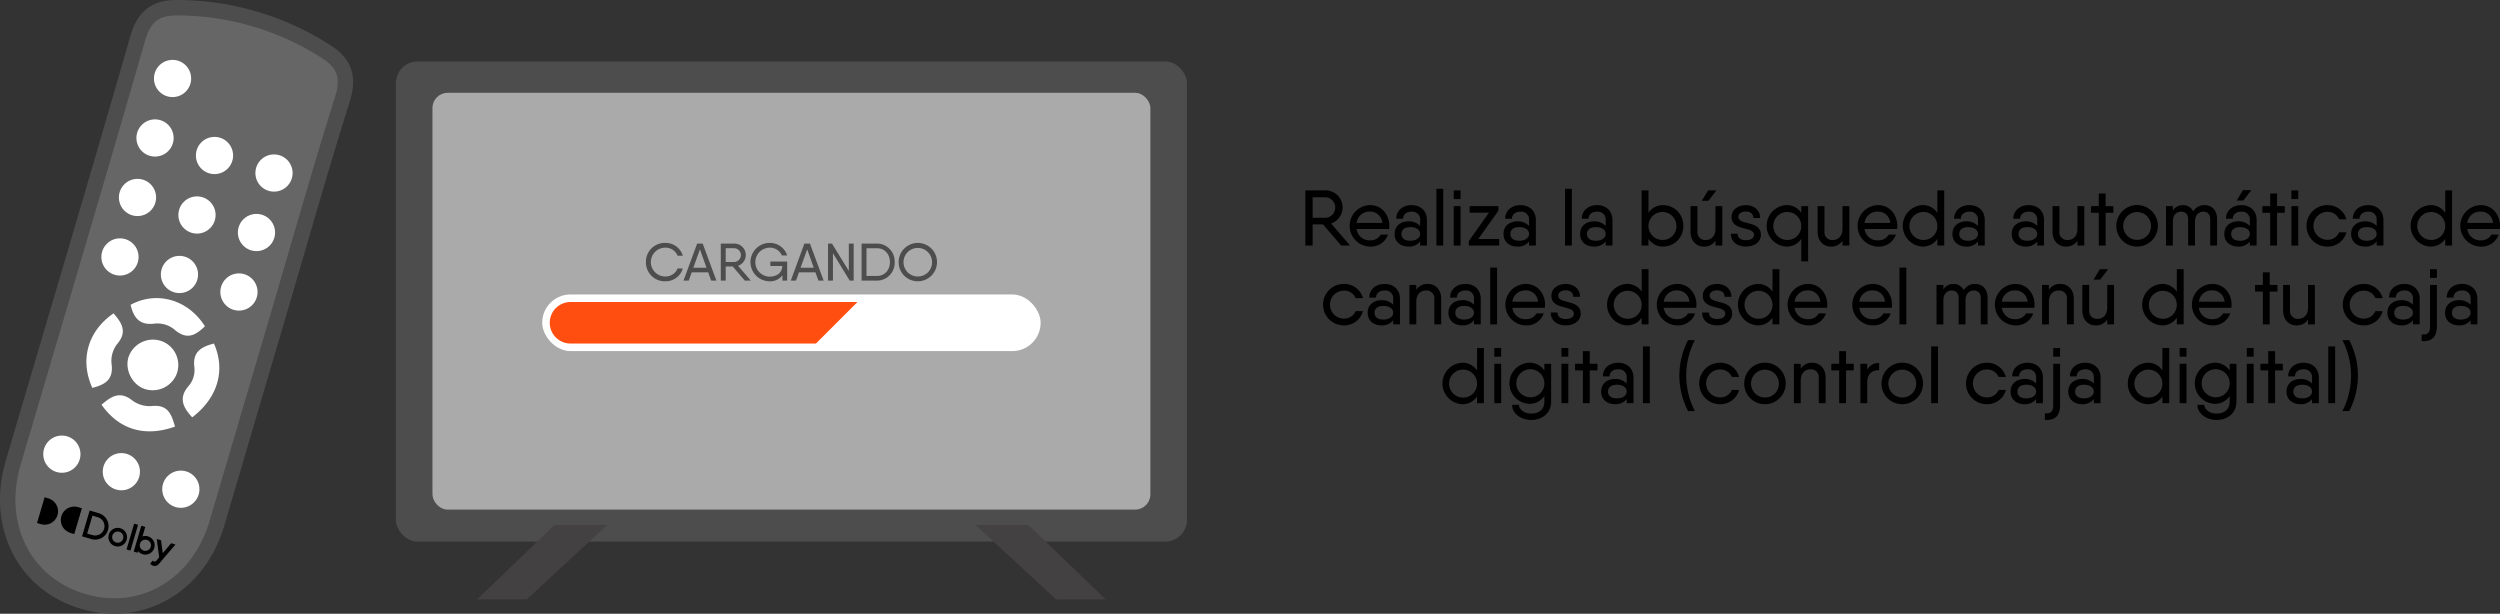
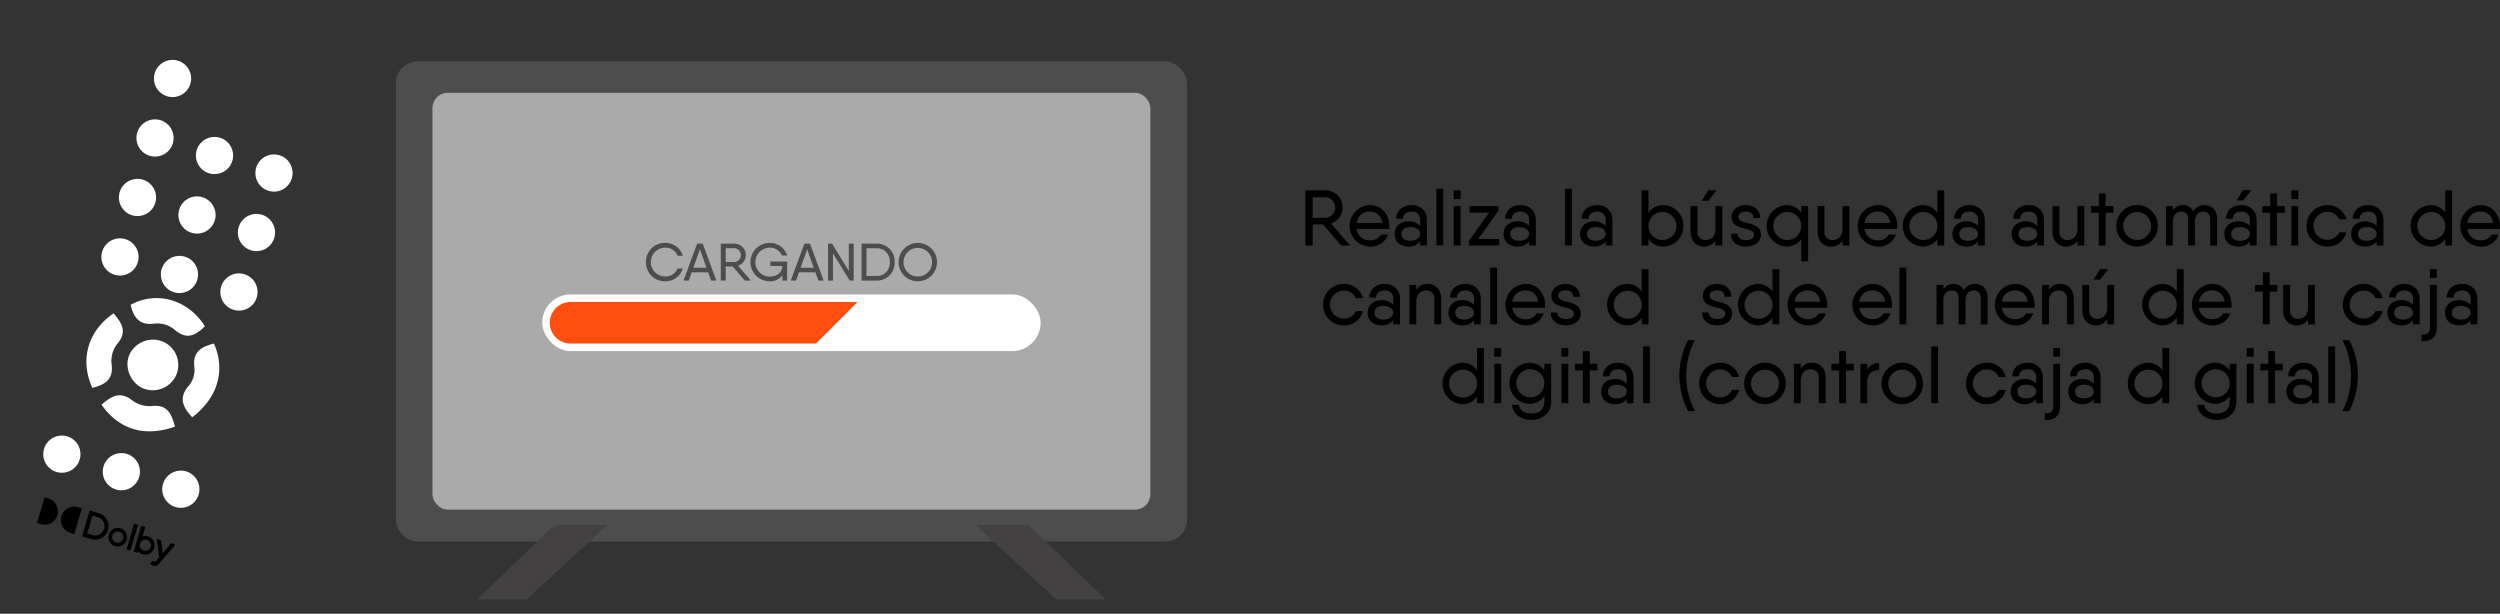
<svg xmlns="http://www.w3.org/2000/svg" viewBox="0 0 951.645 233.611">
  <rect x="0" y="0" width="951.645" height="233.611" fill="#333333" stroke="none" />
  <title>convencional4</title>
  <g id="Capa_2" data-name="Capa 2">
    <g id="Capa_1-2" data-name="Capa 1">
      <path d="M503.632,85.431h-3.96v8.041h-2.79v-21h7.649a6.474,6.474,0,0,1,2.16,12.6l7.23,8.4h-3.39Zm-3.96-2.52h4.859a3.919,3.919,0,0,0,0-7.83h-4.859Z" />
      <path d="M521.571,91.492a4.455,4.455,0,0,0,4.05-2.19h2.729a6.823,6.823,0,0,1-6.809,4.559,7.891,7.891,0,0,1-.031-15.78c4.531,0,7.351,3.721,7.351,7.92a7.531,7.531,0,0,1-.091,1.17H516.411A4.927,4.927,0,0,0,521.571,91.492Zm4.62-6.629a4.6,4.6,0,0,0-4.71-4.321,4.881,4.881,0,0,0-5.07,4.321Z" />
      <path d="M543.171,83.783v9.689h-2.58V91.911a5.3,5.3,0,0,1-4.47,1.95c-2.73,0-5.25-1.59-5.25-4.8s2.52-4.8,5.25-4.8a5.826,5.826,0,0,1,4.47,1.74V83.872a2.986,2.986,0,0,0-3.27-3.3c-1.74,0-3.24.9-3.24,2.7H531.5c0-3.09,2.49-5.192,5.82-5.192C540.68,78.081,543.171,80.183,543.171,83.783Zm-2.58,5.279c0-1.619-1.53-2.61-3.72-2.61-2.34,0-3.39,1.11-3.39,2.61s1.05,2.58,3.39,2.58C539.061,91.642,540.591,90.562,540.591,89.062Z" />
      <path d="M546.77,71.872h2.611v21.6H546.77Z" />
      <path d="M553.37,72.472h2.61v3.3h-2.61Zm0,6h2.61v15h-2.61Z" />
      <path d="M570.679,90.982v2.49H559.13v-1.74l7.65-10.77h-7.351v-2.49H570.38v1.74l-7.68,10.77Z" />
      <path d="M584.629,83.783v9.689h-2.58V91.911a5.3,5.3,0,0,1-4.47,1.95c-2.73,0-5.25-1.59-5.25-4.8s2.52-4.8,5.25-4.8a5.826,5.826,0,0,1,4.47,1.74V83.872a2.986,2.986,0,0,0-3.27-3.3c-1.74,0-3.24.9-3.24,2.7h-2.58c0-3.09,2.49-5.192,5.82-5.192C582.138,78.081,584.629,80.183,584.629,83.783Zm-2.58,5.279c0-1.619-1.53-2.61-3.72-2.61-2.34,0-3.39,1.11-3.39,2.61s1.05,2.58,3.39,2.58C580.519,91.642,582.049,90.562,582.049,89.062Z" />
      <path d="M595.728,71.872h2.611v21.6h-2.611Z" />
      <path d="M613.788,83.783v9.689h-2.58V91.911a5.3,5.3,0,0,1-4.47,1.95c-2.729,0-5.25-1.59-5.25-4.8s2.521-4.8,5.25-4.8a5.825,5.825,0,0,1,4.47,1.74V83.872a2.986,2.986,0,0,0-3.27-3.3c-1.74,0-3.24.9-3.24,2.7h-2.58c0-3.09,2.49-5.192,5.82-5.192C611.3,78.081,613.788,80.183,613.788,83.783Zm-2.58,5.279c0-1.619-1.53-2.61-3.72-2.61-2.34,0-3.39,1.11-3.39,2.61s1.05,2.58,3.39,2.58C609.678,91.642,611.208,90.562,611.208,89.062Z" />
      <path d="M640.758,85.972a7.706,7.706,0,0,1-7.59,7.889,6.566,6.566,0,0,1-5.67-2.94v2.551h-2.611v-21H627.5v8.551a6.568,6.568,0,0,1,5.67-2.942A7.708,7.708,0,0,1,640.758,85.972Zm-2.611,0a5.325,5.325,0,1,0-5.309,5.369A5.238,5.238,0,0,0,638.147,85.972Z" />
      <path d="M655.607,78.472v15H653V91.611a4.9,4.9,0,0,1-4.44,2.25c-2.79,0-5.04-2.129-5.04-5.668V78.472h2.61V88.1a2.958,2.958,0,0,0,3.12,3.271c1.86,0,3.75-1.14,3.75-4.38v-8.52Zm-5.279-2.039h-2.52l2.4-3.961h3.15Z" />
      <path d="M670.307,89.392c0,2.7-2.4,4.469-5.73,4.469-3.3,0-5.7-1.8-5.7-4.889h2.58c0,1.8,1.409,2.459,3.119,2.459,1.74,0,3.12-.629,3.12-2.039,0-3.391-8.579-1.2-8.579-6.84,0-2.7,2.4-4.471,5.459-4.471,3.03,0,5.431,1.8,5.431,4.891h-2.581c0-1.8-1.41-2.459-2.85-2.459-1.47,0-2.85.629-2.85,2.039C661.727,85.943,670.307,83.722,670.307,89.392Z" />
      <path d="M688.278,78.472v21h-2.61V90.921a6.568,6.568,0,0,1-5.67,2.94,7.9,7.9,0,0,1,0-15.78,6.569,6.569,0,0,1,5.67,2.942V78.472Zm-2.61,7.5a5.325,5.325,0,1,0-5.34,5.369A5.245,5.245,0,0,0,685.668,85.972Z" />
      <path d="M703.968,78.472v15h-2.61V91.611a4.9,4.9,0,0,1-4.439,2.25c-2.79,0-5.04-2.129-5.04-5.668V78.472h2.609V88.1a2.958,2.958,0,0,0,3.12,3.271c1.861,0,3.75-1.14,3.75-4.38v-8.52Z" />
      <path d="M714.918,91.492a4.455,4.455,0,0,0,4.05-2.19H721.7a6.823,6.823,0,0,1-6.81,4.559,7.891,7.891,0,0,1-.03-15.78c4.53,0,7.351,3.721,7.351,7.92a7.656,7.656,0,0,1-.091,1.17H709.758A4.927,4.927,0,0,0,714.918,91.492Zm4.62-6.629a4.6,4.6,0,0,0-4.71-4.321,4.88,4.88,0,0,0-5.07,4.321Z" />
      <path d="M740.088,72.472v21h-2.611V90.921a6.566,6.566,0,0,1-5.67,2.94,7.9,7.9,0,0,1,0-15.78,6.568,6.568,0,0,1,5.67,2.942V72.472Zm-2.611,13.5a5.325,5.325,0,1,0-5.34,5.369A5.245,5.245,0,0,0,737.477,85.972Z" />
      <path d="M755.508,83.783v9.689h-2.581V91.911a5.293,5.293,0,0,1-4.469,1.95c-2.73,0-5.25-1.59-5.25-4.8s2.52-4.8,5.25-4.8A5.823,5.823,0,0,1,752.927,86V83.872a2.985,2.985,0,0,0-3.269-3.3c-1.74,0-3.24.9-3.24,2.7h-2.58c0-3.09,2.49-5.192,5.82-5.192C753.017,78.081,755.508,80.183,755.508,83.783Zm-2.581,5.279c0-1.619-1.529-2.61-3.719-2.61-2.34,0-3.39,1.11-3.39,2.61s1.05,2.58,3.39,2.58C751.4,91.642,752.927,90.562,752.927,89.062Z" />
      <path d="M778.067,83.783v9.689h-2.58V91.911a5.3,5.3,0,0,1-4.47,1.95c-2.729,0-5.25-1.59-5.25-4.8s2.521-4.8,5.25-4.8a5.825,5.825,0,0,1,4.47,1.74V83.872a2.985,2.985,0,0,0-3.269-3.3c-1.741,0-3.241.9-3.241,2.7H766.4c0-3.09,2.49-5.192,5.821-5.192C775.577,78.081,778.067,80.183,778.067,83.783Zm-2.58,5.279c0-1.619-1.529-2.61-3.72-2.61-2.34,0-3.389,1.11-3.389,2.61s1.049,2.58,3.389,2.58C773.958,91.642,775.487,90.562,775.487,89.062Z" />
      <path d="M793.4,78.472v15h-2.609V91.611a4.9,4.9,0,0,1-4.44,2.25c-2.79,0-5.04-2.129-5.04-5.668V78.472h2.61V88.1a2.958,2.958,0,0,0,3.12,3.271c1.86,0,3.75-1.14,3.75-4.38v-8.52Z" />
      <path d="M804.467,80.992h-2.941v12.48h-2.609V80.992h-2.97v-2.52h2.97v-4.8h2.609v4.8h2.941Z" />
      <path d="M805.606,85.972a7.905,7.905,0,1,1,7.89,7.889A7.825,7.825,0,0,1,805.606,85.972Zm13.2,0a5.295,5.295,0,1,0-5.31,5.34A5.234,5.234,0,0,0,818.806,85.972Z" />
      <path d="M843.945,83.363V93.472h-2.609V83.452c0-2.07-1.231-2.88-2.611-2.88-1.349,0-3.179.839-3.179,3.75v9.15h-2.611V83.452c0-2.07-1.229-2.88-2.639-2.88-1.35,0-3.18.839-3.18,3.75v9.15h-2.61v-15h2.61v1.65a4.478,4.478,0,0,1,3.9-2.041,4.274,4.274,0,0,1,3.87,2.371,4.841,4.841,0,0,1,4.35-2.371C841.845,78.081,843.945,79.911,843.945,83.363Z" />
      <path d="M859.006,83.783v9.689h-2.58V91.911a5.3,5.3,0,0,1-4.47,1.95c-2.73,0-5.25-1.59-5.25-4.8s2.52-4.8,5.25-4.8a5.826,5.826,0,0,1,4.47,1.74V83.872a2.986,2.986,0,0,0-3.27-3.3c-1.74,0-3.24.9-3.24,2.7h-2.58c0-3.09,2.49-5.192,5.82-5.192C856.515,78.081,859.006,80.183,859.006,83.783Zm-2.58,5.279c0-1.619-1.53-2.61-3.72-2.61-2.34,0-3.39,1.11-3.39,2.61s1.05,2.58,3.39,2.58C854.9,91.642,856.426,90.562,856.426,89.062Zm-2.49-12.719h-2.52l2.4-3.961h3.15Z" />
      <path d="M869.716,80.992h-2.941v12.48h-2.609V80.992H861.2v-2.52h2.97v-4.8h2.609v4.8h2.941Z" />
      <path d="M872.235,72.472h2.61v3.3h-2.61Zm0,6h2.61v15h-2.61Z" />
      <path d="M885.885,93.861a7.89,7.89,0,1,1,0-15.78,7.344,7.344,0,0,1,7.29,5.4h-2.76a4.752,4.752,0,0,0-4.53-2.85,5.326,5.326,0,0,0,0,10.651,4.721,4.721,0,0,0,4.53-2.852h2.76A7.311,7.311,0,0,1,885.885,93.861Z" />
      <path d="M907.275,83.783v9.689H904.7V91.911a5.3,5.3,0,0,1-4.47,1.95c-2.729,0-5.25-1.59-5.25-4.8s2.521-4.8,5.25-4.8A5.825,5.825,0,0,1,904.7,86V83.872a2.985,2.985,0,0,0-3.269-3.3c-1.741,0-3.241.9-3.241,2.7h-2.58c0-3.09,2.49-5.192,5.821-5.192C904.785,78.081,907.275,80.183,907.275,83.783Zm-2.58,5.279c0-1.619-1.529-2.61-3.72-2.61-2.34,0-3.389,1.11-3.389,2.61s1.049,2.58,3.389,2.58C903.166,91.642,904.7,90.562,904.7,89.062Z" />
      <path d="M933.405,72.472v21H930.8V90.921a6.569,6.569,0,0,1-5.67,2.94,7.9,7.9,0,0,1,0-15.78,6.57,6.57,0,0,1,5.67,2.942V72.472Zm-2.61,13.5a5.325,5.325,0,1,0-5.34,5.369A5.245,5.245,0,0,0,930.8,85.972Z" />
      <path d="M944.355,91.492a4.455,4.455,0,0,0,4.05-2.19h2.73a6.825,6.825,0,0,1-6.81,4.559,7.891,7.891,0,0,1-.03-15.78c4.53,0,7.35,3.721,7.35,7.92a7.531,7.531,0,0,1-.091,1.17H939.2A4.927,4.927,0,0,0,944.355,91.492Zm4.62-6.629a4.6,4.6,0,0,0-4.71-4.321,4.881,4.881,0,0,0-5.07,4.321Z" />
      <path d="M511.52,123.861a7.89,7.89,0,0,1,0-15.78,7.343,7.343,0,0,1,7.29,5.4h-2.759a4.753,4.753,0,0,0-4.531-2.85,5.326,5.326,0,0,0,0,10.651,4.722,4.722,0,0,0,4.531-2.852h2.759A7.31,7.31,0,0,1,511.52,123.861Z" />
      <path d="M532.911,113.783v9.689h-2.58v-1.561a5.3,5.3,0,0,1-4.47,1.95c-2.729,0-5.25-1.59-5.25-4.8s2.521-4.8,5.25-4.8a5.825,5.825,0,0,1,4.47,1.74v-2.129a2.986,2.986,0,0,0-3.27-3.3c-1.74,0-3.24.9-3.24,2.7h-2.58c0-3.09,2.49-5.192,5.82-5.192C530.421,108.081,532.911,110.183,532.911,113.783Zm-2.58,5.279c0-1.619-1.529-2.61-3.72-2.61-2.34,0-3.39,1.11-3.39,2.61s1.05,2.58,3.39,2.58C528.8,121.642,530.331,120.562,530.331,119.062Z" />
      <path d="M548.6,113.722v9.75h-2.609v-9.631a2.957,2.957,0,0,0-3.12-3.269c-1.861,0-3.75,1.14-3.75,4.349v8.551H536.51v-15h2.611v1.859a4.934,4.934,0,0,1,4.439-2.25C546.35,108.081,548.6,110.212,548.6,113.722Z" />
      <path d="M563.66,113.783v9.689h-2.58v-1.561a5.3,5.3,0,0,1-4.47,1.95c-2.729,0-5.25-1.59-5.25-4.8s2.521-4.8,5.25-4.8a5.825,5.825,0,0,1,4.47,1.74v-2.129a2.986,2.986,0,0,0-3.27-3.3c-1.74,0-3.24.9-3.24,2.7h-2.58c0-3.09,2.49-5.192,5.82-5.192C561.17,108.081,563.66,110.183,563.66,113.783Zm-2.58,5.279c0-1.619-1.529-2.61-3.72-2.61-2.34,0-3.39,1.11-3.39,2.61s1.05,2.58,3.39,2.58C559.551,121.642,561.08,120.562,561.08,119.062Z" />
      <path d="M567.26,101.872h2.61v21.6h-2.61Z" />
      <path d="M580.849,121.492a4.455,4.455,0,0,0,4.05-2.19h2.73a6.824,6.824,0,0,1-6.81,4.559,7.891,7.891,0,0,1-.03-15.78c4.53,0,7.35,3.721,7.35,7.92a7.654,7.654,0,0,1-.09,1.17h-12.36A4.927,4.927,0,0,0,580.849,121.492Zm4.62-6.629a4.6,4.6,0,0,0-4.709-4.321,4.881,4.881,0,0,0-5.071,4.321Z" />
      <path d="M601.729,119.392c0,2.7-2.4,4.469-5.73,4.469-3.3,0-5.7-1.8-5.7-4.889h2.58c0,1.8,1.409,2.459,3.119,2.459,1.74,0,3.12-.629,3.12-2.039,0-3.391-8.579-1.2-8.579-6.84,0-2.7,2.4-4.471,5.459-4.471,3.03,0,5.43,1.8,5.43,4.891h-2.58c0-1.8-1.41-2.459-2.85-2.459-1.47,0-2.85.629-2.85,2.039C593.149,115.943,601.729,113.722,601.729,119.392Z" />
      <path d="M627.529,102.472v21h-2.61v-2.551a6.568,6.568,0,0,1-5.67,2.94,7.9,7.9,0,0,1,0-15.78,6.569,6.569,0,0,1,5.67,2.942v-8.551Zm-2.61,13.5a5.325,5.325,0,1,0-5.34,5.369A5.245,5.245,0,0,0,624.919,115.972Z" />
-       <path d="M638.479,121.492a4.455,4.455,0,0,0,4.05-2.19h2.73a6.825,6.825,0,0,1-6.81,4.559,7.891,7.891,0,0,1-.03-15.78c4.53,0,7.35,3.721,7.35,7.92a7.531,7.531,0,0,1-.091,1.17H633.319A4.927,4.927,0,0,0,638.479,121.492Zm4.62-6.629a4.6,4.6,0,0,0-4.71-4.321,4.881,4.881,0,0,0-5.07,4.321Z" />
      <path d="M659.359,119.392c0,2.7-2.4,4.469-5.73,4.469-3.3,0-5.7-1.8-5.7-4.889h2.581c0,1.8,1.41,2.459,3.119,2.459,1.74,0,3.12-.629,3.12-2.039,0-3.391-8.579-1.2-8.579-6.84,0-2.7,2.4-4.471,5.459-4.471,3.03,0,5.43,1.8,5.43,4.891h-2.58c0-1.8-1.41-2.459-2.85-2.459-1.47,0-2.85.629-2.85,2.039C650.779,115.943,659.359,113.722,659.359,119.392Z" />
      <path d="M677.329,102.472v21h-2.61v-2.551a6.569,6.569,0,0,1-5.67,2.94,7.9,7.9,0,0,1,0-15.78,6.57,6.57,0,0,1,5.67,2.942v-8.551Zm-2.61,13.5a5.325,5.325,0,1,0-5.34,5.369A5.245,5.245,0,0,0,674.719,115.972Z" />
      <path d="M688.279,121.492a4.455,4.455,0,0,0,4.05-2.19h2.729a6.822,6.822,0,0,1-6.809,4.559,7.891,7.891,0,0,1-.03-15.78c4.53,0,7.35,3.721,7.35,7.92a7.531,7.531,0,0,1-.091,1.17H683.119A4.927,4.927,0,0,0,688.279,121.492Zm4.62-6.629a4.6,4.6,0,0,0-4.71-4.321,4.881,4.881,0,0,0-5.07,4.321Z" />
      <path d="M712.909,121.492a4.455,4.455,0,0,0,4.05-2.19h2.729a6.823,6.823,0,0,1-6.809,4.559,7.891,7.891,0,0,1-.031-15.78c4.531,0,7.351,3.721,7.351,7.92a7.531,7.531,0,0,1-.091,1.17H707.749A4.927,4.927,0,0,0,712.909,121.492Zm4.62-6.629a4.6,4.6,0,0,0-4.71-4.321,4.881,4.881,0,0,0-5.07,4.321Z" />
      <path d="M723.049,101.872h2.61v21.6h-2.61Z" />
      <path d="M756.588,113.363v10.109h-2.61v-10.02c0-2.07-1.23-2.88-2.61-2.88-1.35,0-3.18.839-3.18,3.75v9.15h-2.61v-10.02c0-2.07-1.23-2.88-2.64-2.88-1.349,0-3.179.839-3.179,3.75v9.15h-2.611v-15h2.611v1.65a4.476,4.476,0,0,1,3.9-2.041,4.274,4.274,0,0,1,3.87,2.371,4.84,4.84,0,0,1,4.35-2.371C754.488,108.081,756.588,109.911,756.588,113.363Z" />
      <path d="M767.178,121.492a4.455,4.455,0,0,0,4.05-2.19h2.73a6.825,6.825,0,0,1-6.81,4.559,7.891,7.891,0,0,1-.03-15.78c4.53,0,7.351,3.721,7.351,7.92a7.656,7.656,0,0,1-.091,1.17h-12.36A4.929,4.929,0,0,0,767.178,121.492Zm4.621-6.629a4.6,4.6,0,0,0-4.71-4.321,4.882,4.882,0,0,0-5.071,4.321Z" />
      <path d="M789.408,113.722v9.75H786.8v-9.631a2.958,2.958,0,0,0-3.121-3.269c-1.86,0-3.75,1.14-3.75,4.349v8.551h-2.61v-15h2.61v1.859a4.936,4.936,0,0,1,4.44-2.25C787.158,108.081,789.408,110.212,789.408,113.722Z" />
      <path d="M804.737,108.472v15h-2.609v-1.861a4.9,4.9,0,0,1-4.44,2.25c-2.79,0-5.04-2.129-5.04-5.668v-9.721h2.61V118.1a2.958,2.958,0,0,0,3.12,3.271c1.86,0,3.75-1.14,3.75-4.38v-8.52Zm-5.279-2.039h-2.52l2.4-3.961h3.15Z" />
      <path d="M831.227,102.472v21h-2.61v-2.551a6.566,6.566,0,0,1-5.67,2.94,7.9,7.9,0,0,1,0-15.78,6.568,6.568,0,0,1,5.67,2.942v-8.551Zm-2.61,13.5a5.325,5.325,0,1,0-5.34,5.369A5.245,5.245,0,0,0,828.617,115.972Z" />
      <path d="M842.177,121.492a4.455,4.455,0,0,0,4.05-2.19h2.73a6.824,6.824,0,0,1-6.81,4.559,7.891,7.891,0,0,1-.03-15.78c4.53,0,7.351,3.721,7.351,7.92a7.656,7.656,0,0,1-.091,1.17h-12.36A4.929,4.929,0,0,0,842.177,121.492Zm4.621-6.629a4.6,4.6,0,0,0-4.71-4.321,4.882,4.882,0,0,0-5.071,4.321Z" />
      <path d="M866.927,110.992h-2.94v12.48h-2.609v-12.48h-2.97v-2.52h2.97v-4.8h2.609v4.8h2.94Z" />
      <path d="M881.177,108.472v15h-2.61v-1.861a4.9,4.9,0,0,1-4.439,2.25c-2.79,0-5.04-2.129-5.04-5.668v-9.721H871.7V118.1a2.958,2.958,0,0,0,3.12,3.271c1.86,0,3.75-1.14,3.75-4.38v-8.52Z" />
      <path d="M899.686,123.861a7.89,7.89,0,0,1,0-15.78,7.343,7.343,0,0,1,7.29,5.4h-2.759a4.753,4.753,0,0,0-4.531-2.85,5.326,5.326,0,0,0,0,10.651,4.722,4.722,0,0,0,4.531-2.852h2.759A7.31,7.31,0,0,1,899.686,123.861Z" />
      <path d="M921.077,113.783v9.689H918.5v-1.561a5.3,5.3,0,0,1-4.47,1.95c-2.729,0-5.25-1.59-5.25-4.8s2.521-4.8,5.25-4.8A5.825,5.825,0,0,1,918.5,116v-2.129a2.986,2.986,0,0,0-3.27-3.3c-1.74,0-3.24.9-3.24,2.7h-2.58c0-3.09,2.49-5.192,5.82-5.192C918.587,108.081,921.077,110.183,921.077,113.783Zm-2.58,5.279c0-1.619-1.529-2.61-3.72-2.61-2.34,0-3.39,1.11-3.39,2.61s1.05,2.58,3.39,2.58C916.968,121.642,918.5,120.562,918.5,119.062Z" />
      <path d="M925.007,108.472h2.61v15.9c0,3.87-2.01,5.76-5.79,5.489v-2.52c2.16.18,3.18-.629,3.18-2.969Zm2.61-6v3.3h-2.61v-3.3Z" />
      <path d="M943.036,113.783v9.689h-2.58v-1.561a5.3,5.3,0,0,1-4.47,1.95c-2.729,0-5.25-1.59-5.25-4.8s2.521-4.8,5.25-4.8a5.825,5.825,0,0,1,4.47,1.74v-2.129a2.986,2.986,0,0,0-3.27-3.3c-1.74,0-3.24.9-3.24,2.7h-2.58c0-3.09,2.49-5.192,5.82-5.192C940.546,108.081,943.036,110.183,943.036,113.783Zm-2.58,5.279c0-1.619-1.529-2.61-3.72-2.61-2.34,0-3.39,1.11-3.39,2.61s1.05,2.58,3.39,2.58C938.927,121.642,940.456,120.562,940.456,119.062Z" />
      <path d="M564.861,132.472v21h-2.61v-2.551a6.568,6.568,0,0,1-5.67,2.94,7.9,7.9,0,0,1,0-15.78,6.569,6.569,0,0,1,5.67,2.942v-8.551Zm-2.61,13.5a5.325,5.325,0,1,0-5.34,5.369A5.245,5.245,0,0,0,562.251,145.972Z" />
      <path d="M568.821,132.472h2.61v3.3h-2.61Zm0,6h2.61v15h-2.61Z" />
      <path d="M590.451,138.472v14.369c0,4.68-3.66,7.02-7.59,7.02-3.72,0-7.26-2.34-7.26-5.76h2.61c0,1.5,1.68,3.33,4.65,3.33,3.239,0,5.01-1.77,5.01-4.59v-2.1a6.61,6.61,0,0,1-5.7,2.97,7.819,7.819,0,0,1,0-15.631,6.609,6.609,0,0,1,5.7,2.971v-2.58Zm-2.58,7.41a5.34,5.34,0,1,0-5.34,5.34A5.234,5.234,0,0,0,587.871,145.882Z" />
      <path d="M594.381,132.472h2.61v3.3h-2.61Zm0,6h2.61v15h-2.61Z" />
      <path d="M608.091,140.992H605.15v12.48h-2.609v-12.48h-2.97v-2.52h2.97v-4.8h2.609v4.8h2.941Z" />
      <path d="M621.8,143.783v9.689H619.22v-1.561a5.293,5.293,0,0,1-4.469,1.95c-2.73,0-5.25-1.59-5.25-4.8s2.52-4.8,5.25-4.8A5.823,5.823,0,0,1,619.22,146v-2.129a2.985,2.985,0,0,0-3.269-3.3c-1.74,0-3.24.9-3.24,2.7h-2.58c0-3.09,2.49-5.192,5.82-5.192C619.31,138.081,621.8,140.183,621.8,143.783Zm-2.581,5.279c0-1.619-1.529-2.61-3.719-2.61-2.34,0-3.39,1.11-3.39,2.61s1.05,2.58,3.39,2.58C617.691,151.642,619.22,150.562,619.22,149.062Z" />
      <path d="M625.4,131.872h2.61v21.6H625.4Z" />
      <path d="M639.26,142.972a29.908,29.908,0,0,1,3.3-13.5h2.61a29.264,29.264,0,0,0,0,27h-2.61A29.914,29.914,0,0,1,639.26,142.972Z" />
      <path d="M654.71,153.861a7.89,7.89,0,1,1,0-15.78,7.344,7.344,0,0,1,7.29,5.4h-2.76a4.751,4.751,0,0,0-4.53-2.85,5.326,5.326,0,0,0,0,10.651,4.721,4.721,0,0,0,4.53-2.852H662A7.311,7.311,0,0,1,654.71,153.861Z" />
      <path d="M663.95,145.972a7.905,7.905,0,1,1,7.89,7.889A7.825,7.825,0,0,1,663.95,145.972Zm13.2,0a5.3,5.3,0,1,0-5.31,5.34A5.234,5.234,0,0,0,677.15,145.972Z" />
      <path d="M694.939,143.722v9.75H692.33v-9.631a2.957,2.957,0,0,0-3.12-3.269c-1.861,0-3.75,1.14-3.75,4.349v8.551h-2.611v-15h2.611v1.859a4.934,4.934,0,0,1,4.439-2.25C692.689,138.081,694.939,140.212,694.939,143.722Z" />
      <path d="M705.649,140.992h-2.94v12.48H700.1v-12.48H697.13v-2.52H700.1v-4.8h2.61v4.8h2.94Z" />
      <path d="M715.308,138.2v2.731c-2.249-.092-4.529,1.049-4.529,4.5v8.041h-2.61v-15h2.61v2.25A4.841,4.841,0,0,1,715.308,138.2Z" />
      <path d="M716.21,145.972a7.9,7.9,0,1,1,7.889,7.889A7.824,7.824,0,0,1,716.21,145.972Zm13.2,0a5.3,5.3,0,1,0-5.311,5.34A5.234,5.234,0,0,0,729.41,145.972Z" />
      <path d="M735.109,131.872h2.61v21.6h-2.61Z" />
      <path d="M756.259,153.861a7.89,7.89,0,1,1,0-15.78,7.344,7.344,0,0,1,7.29,5.4h-2.76a4.752,4.752,0,0,0-4.53-2.85,5.326,5.326,0,0,0,0,10.651,4.721,4.721,0,0,0,4.53-2.852h2.76A7.311,7.311,0,0,1,756.259,153.861Z" />
      <path d="M777.649,143.783v9.689h-2.58v-1.561a5.3,5.3,0,0,1-4.47,1.95c-2.729,0-5.25-1.59-5.25-4.8s2.521-4.8,5.25-4.8a5.825,5.825,0,0,1,4.47,1.74v-2.129a2.985,2.985,0,0,0-3.269-3.3c-1.741,0-3.241.9-3.241,2.7h-2.58c0-3.09,2.49-5.192,5.821-5.192C775.159,138.081,777.649,140.183,777.649,143.783Zm-2.58,5.279c0-1.619-1.529-2.61-3.72-2.61-2.339,0-3.389,1.11-3.389,2.61s1.05,2.58,3.389,2.58C773.54,151.642,775.069,150.562,775.069,149.062Z" />
      <path d="M781.579,138.472h2.61v15.9c0,3.87-2.01,5.76-5.79,5.489v-2.52c2.16.18,3.18-.629,3.18-2.969Zm2.61-6v3.3h-2.61v-3.3Z" />
      <path d="M799.608,143.783v9.689h-2.58v-1.561a5.3,5.3,0,0,1-4.47,1.95c-2.729,0-5.25-1.59-5.25-4.8s2.521-4.8,5.25-4.8a5.825,5.825,0,0,1,4.47,1.74v-2.129a2.985,2.985,0,0,0-3.269-3.3c-1.741,0-3.241.9-3.241,2.7h-2.58c0-3.09,2.49-5.192,5.821-5.192C797.118,138.081,799.608,140.183,799.608,143.783Zm-2.58,5.279c0-1.619-1.529-2.61-3.72-2.61-2.339,0-3.389,1.11-3.389,2.61s1.05,2.58,3.389,2.58C795.5,151.642,797.028,150.562,797.028,149.062Z" />
      <path d="M825.738,132.472v21h-2.61v-2.551a6.569,6.569,0,0,1-5.67,2.94,7.9,7.9,0,0,1,0-15.78,6.57,6.57,0,0,1,5.67,2.942v-8.551Zm-2.61,13.5a5.325,5.325,0,1,0-5.34,5.369A5.245,5.245,0,0,0,823.128,145.972Z" />
-       <path d="M829.7,132.472h2.61v3.3H829.7Zm0,6h2.61v15H829.7Z" />
      <path d="M851.328,138.472v14.369c0,4.68-3.66,7.02-7.59,7.02-3.72,0-7.26-2.34-7.26-5.76h2.61c0,1.5,1.68,3.33,4.65,3.33,3.239,0,5.01-1.77,5.01-4.59v-2.1a6.61,6.61,0,0,1-5.7,2.97,7.819,7.819,0,0,1,0-15.631,6.609,6.609,0,0,1,5.7,2.971v-2.58Zm-2.58,7.41a5.34,5.34,0,1,0-5.34,5.34A5.234,5.234,0,0,0,848.748,145.882Z" />
      <path d="M855.258,132.472h2.61v3.3h-2.61Zm0,6h2.61v15h-2.61Z" />
      <path d="M868.968,140.992h-2.941v12.48h-2.609v-12.48h-2.97v-2.52h2.97v-4.8h2.609v4.8h2.941Z" />
      <path d="M882.677,143.783v9.689H880.1v-1.561a5.293,5.293,0,0,1-4.469,1.95c-2.73,0-5.25-1.59-5.25-4.8s2.52-4.8,5.25-4.8A5.823,5.823,0,0,1,880.1,146v-2.129a2.985,2.985,0,0,0-3.269-3.3c-1.74,0-3.24.9-3.24,2.7h-2.58c0-3.09,2.49-5.192,5.82-5.192C880.187,138.081,882.677,140.183,882.677,143.783Zm-2.58,5.279c0-1.619-1.529-2.61-3.719-2.61-2.34,0-3.39,1.11-3.39,2.61s1.05,2.58,3.39,2.58C878.568,151.642,880.1,150.562,880.1,149.062Z" />
      <path d="M886.277,131.872h2.61v21.6h-2.61Z" />
      <path d="M891.647,156.472a29.264,29.264,0,0,0,0-27h2.611a29.272,29.272,0,0,1,0,27Z" />
      <rect x="150.696" y="23.4" width="301.129" height="182.766" rx="8.268" fill="#4d4d4d" />
      <rect x="164.621" y="35.333" width="273.279" height="158.649" rx="5.783" fill="#aaa" />
      <polygon points="391.396 199.791 420.949 228.191 402.035 228.191 371.301 199.791 391.396 199.791" fill="#434142" />
      <polygon points="211.125 199.791 181.572 228.191 200.486 228.191 231.22 199.791 211.125 199.791" fill="#434142" />
-       <path d="M106.177,119.1q-11.793,40.05-23.6,80.1c-7.031,23.8-28.65,36.366-51.025,29.7S-2.009,200.027,5.03,176.125C20.9,122.245,36.96,68.421,52.473,14.439,54.884,6.05,59.5,2.881,67.435,2.937a105.22,105.22,0,0,1,56.871,16.819c6.807,4.336,8.644,9.671,6.072,17.862C121.888,64.646,114.18,91.92,106.177,119.1Z" fill="#666" stroke="#4d4d4d" stroke-miterlimit="10" stroke-width="5.872" />
      <circle cx="65.684" cy="29.877" r="7.082" fill="#fff" />
      <circle cx="59.012" cy="52.521" r="7.082" fill="#fff" />
      <circle cx="52.341" cy="75.165" r="7.082" fill="#fff" />
      <circle cx="45.669" cy="97.809" r="7.082" fill="#fff" />
      <circle cx="81.656" cy="59.193" r="7.082" fill="#fff" />
      <circle cx="74.985" cy="81.837" r="7.082" fill="#fff" />
      <circle cx="68.313" cy="104.481" r="7.082" fill="#fff" />
      <circle cx="104.3" cy="65.864" r="7.082" fill="#fff" />
      <circle cx="97.629" cy="88.508" r="7.082" fill="#fff" />
      <circle cx="90.957" cy="111.152" r="7.082" fill="#fff" />
      <circle cx="23.551" cy="172.882" r="7.082" fill="#fff" />
      <circle cx="46.195" cy="179.554" r="7.082" fill="#fff" />
      <circle cx="68.839" cy="186.225" r="7.082" fill="#fff" />
      <path d="M49.178,135.243c-1.92,4.593.553,10.524,5.245,12.576a9.8,9.8,0,0,0,12.62-4.971,9.681,9.681,0,0,0-4.718-12.664A9.834,9.834,0,0,0,49.178,135.243Z" fill="#fff" />
      <path d="M43.23,119.275c-9.829,6.734-12.931,17.73-8.084,28.369,4.775-1.207,8.189-3.086,7.31-9.2A10.485,10.485,0,0,1,44.562,131C48.644,126.223,46.325,122.9,43.23,119.275Z" fill="#fff" />
      <path d="M66.62,162.392c-1.317-4.472-2.521-8.5-8.819-7.826a11.13,11.13,0,0,1-7.4-2.106c-4.84-3.845-8.162-1.454-11.753,1.595C45.355,163.565,55.1,166.477,66.62,162.392Z" fill="#fff" />
      <path d="M78,124.2c-6.372-10.165-18.359-13.591-28.283-8.169,1.159,4.938,3.41,7.979,9.372,7.123a10.252,10.252,0,0,1,7.308,2.29C71.068,129.561,74.461,127.676,78,124.2Z" fill="#fff" />
      <path d="M73.175,158.852c9.75-7.437,12.764-17.9,8.264-28.085-4.744,1.242-8.278,3.082-7.424,9.2a9.386,9.386,0,0,1-2.032,6.743C67.92,151.239,69.426,154.839,73.175,158.852Z" fill="#fff" />
      <path d="M31.179,193.465c-.024.069-.049.138-.07.208q-1.373,4.655-2.744,9.311l-.073.251c-.034.014-.042.02-.047.019a7.418,7.418,0,0,1-3.465-1.561,5.113,5.113,0,0,1,4.45-8.758c.071.013.144.013.217.02Z" />
      <path d="M18.715,189.793c.288.144.584.274.862.435a5.1,5.1,0,0,1-3.3,9.449,20.466,20.466,0,0,1-2.181-.592l2.888-9.8Z" />
      <path d="M37.939,195.457c.269.132.547.25.806.4a5.11,5.11,0,0,1-3.084,9.522,4.63,4.63,0,0,1-.776-.152c-1.164-.335-2.324-.681-3.485-1.024-.042-.012-.083-.03-.141-.051.01-.056.015-.112.03-.165q1.405-4.773,2.812-9.544c.01-.035.023-.07.035-.1Zm-4.765,7.649c.191.056.371.112.553.162a18.618,18.618,0,0,0,2.038.542,3.546,3.546,0,0,0,1.588-6.878c-.683-.222-1.377-.411-2.067-.615a.67.67,0,0,0-.108-.015Z" />
      <path d="M55.3,200.573,54.235,204.2a3.561,3.561,0,0,1,2.815.28,3.446,3.446,0,0,1,1.713,2.217,3.543,3.543,0,0,1-1.6,3.915,3.587,3.587,0,0,1-4.586-.782l-.171.581-.75-.22-.743-.219c.02-.086.034-.161.055-.235q1.382-4.689,2.764-9.377a2.106,2.106,0,0,1,.092-.221Zm-.576,9.027a2.129,2.129,0,1,0-1.433-2.645A2.128,2.128,0,0,0,54.727,209.6Z" />
      <path d="M52.557,199.764l-2.894,9.824-1.477-.436c.017-.074.028-.138.047-.2q1.389-4.719,2.78-9.437c.019-.063.043-.125.065-.187Z" />
      <path d="M59.68,205.165c.524.155,1.019.293,1.506.453.066.021.128.145.139.229.2,1.474.4,2.949.592,4.424.01.078.024.155.041.264.063-.066.108-.109.148-.156.974-1.144,1.951-2.286,2.918-3.435a.281.281,0,0,1,.353-.1c.459.147.923.277,1.408.42-.066.084-.113.148-.164.208l-6.156,7.2a2.009,2.009,0,0,1-2.951.226c-.122-.1-.242-.209-.377-.325l.987-1.157a.627.627,0,0,1,.075.04.856.856,0,0,0,1.411-.139c.285-.335.565-.674.857-1a.428.428,0,0,0,.11-.377q-.438-3.246-.865-6.5C59.7,205.363,59.694,205.283,59.68,205.165Z" />
      <path d="M45.836,201.086a3.543,3.543,0,1,1-4.419,2.392A3.536,3.536,0,0,1,45.836,201.086Zm-.413,1.334a2.129,2.129,0,1,0,1.444,2.641A2.137,2.137,0,0,0,45.423,202.42Z" />
      <rect x="206.396" y="112.086" width="189.729" height="21.56" rx="10.78" fill="#fff" />
      <path d="M217.176,114.961a7.905,7.905,0,0,0,0,15.81H310.6l15.811-15.81Z" fill="#ff4e10" />
      <path d="M245.873,99.772a7.17,7.17,0,0,1,7.366-7.306,6.837,6.837,0,0,1,6.682,4.891h-1.993a4.9,4.9,0,0,0-4.689-3.08,5.484,5.484,0,1,0,0,10.968,4.887,4.887,0,0,0,4.689-3.058h1.993a6.839,6.839,0,0,1-6.682,4.89A7.181,7.181,0,0,1,245.873,99.772Z" fill="#4d4d4d" />
      <path d="M269.579,103.656H263.3l-1.127,3.16H260.18l5.193-14.089h2.113l5.213,14.089h-1.992Zm-.644-1.751-2.5-6.984-2.515,6.984Z" fill="#4d4d4d" />
      <path d="M278.9,101.422h-2.657v5.394h-1.871V92.727H279.5a4.343,4.343,0,0,1,1.449,8.453l4.851,5.636h-2.275Zm-2.657-1.69H279.5a2.629,2.629,0,0,0,0-5.254h-3.261Z" fill="#4d4d4d" />
      <path d="M293.243,99.55h6.4v7.266h-1.811v-2.033a5.826,5.826,0,0,1-4.971,2.294,7.306,7.306,0,0,1,.1-14.611,6.872,6.872,0,0,1,6.681,4.79h-1.992a4.969,4.969,0,0,0-4.689-2.979,5.515,5.515,0,0,0,0,11.029c2.555,0,4.709-1.368,4.83-3.884h.04v-.161h-4.589Z" fill="#4d4d4d" />
      <path d="M310.408,103.656h-6.279L303,106.816H301.01L306.2,92.727h2.113l5.213,14.089h-1.992Zm-.644-1.751-2.5-6.984-2.515,6.984Z" fill="#4d4d4d" />
      <path d="M324.957,92.727v14.089h-1.509L317.067,96.39v10.426H315.2V92.727h1.509l6.4,10.405v-10.4Z" fill="#4d4d4d" />
      <path d="M340.552,99.772a6.739,6.739,0,0,1-6.682,7.044h-5.9V92.727h5.9A6.74,6.74,0,0,1,340.552,99.772Zm-1.792,0c0-2.979-1.992-5.274-4.89-5.274h-4.026v10.546h4.026C336.768,105.044,338.76,102.75,338.76,99.772Z" fill="#4d4d4d" />
      <path d="M342.079,99.772a7.3,7.3,0,1,1,7.286,7.3A7.237,7.237,0,0,1,342.079,99.772Zm12.72,0a5.435,5.435,0,1,0-5.434,5.473A5.376,5.376,0,0,0,354.8,99.772Z" fill="#4d4d4d" />
    </g>
  </g>
</svg>